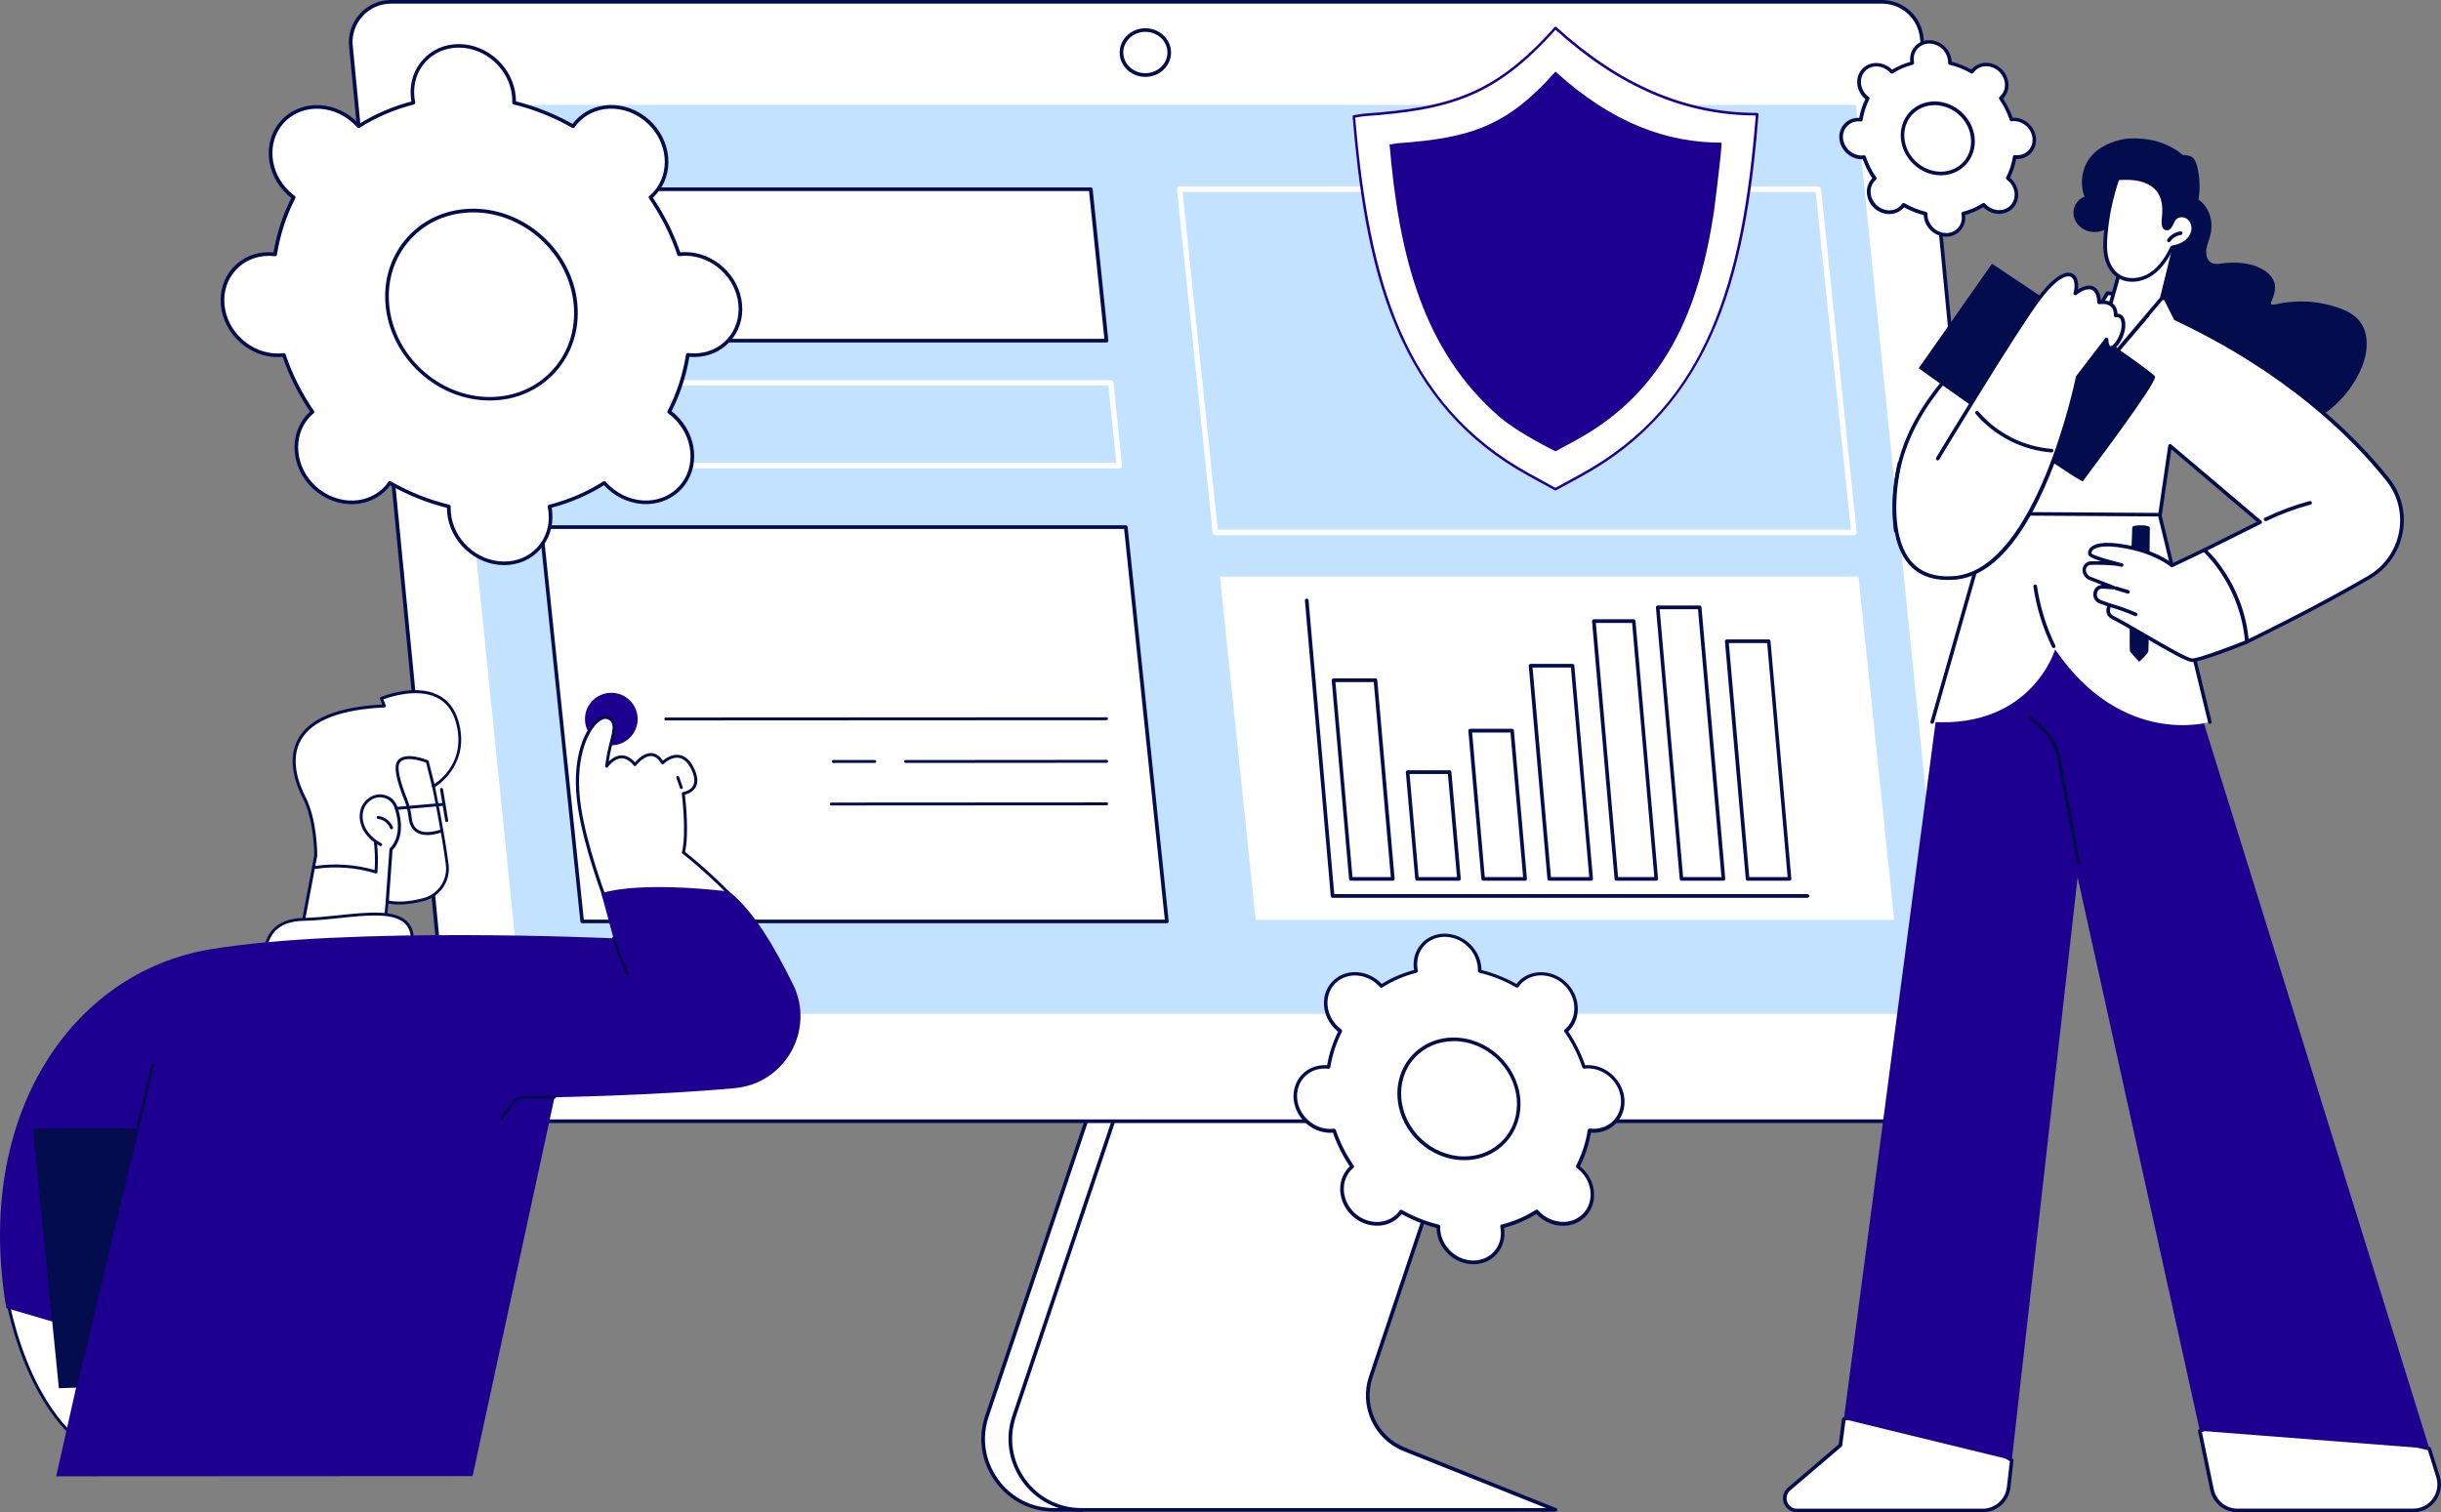
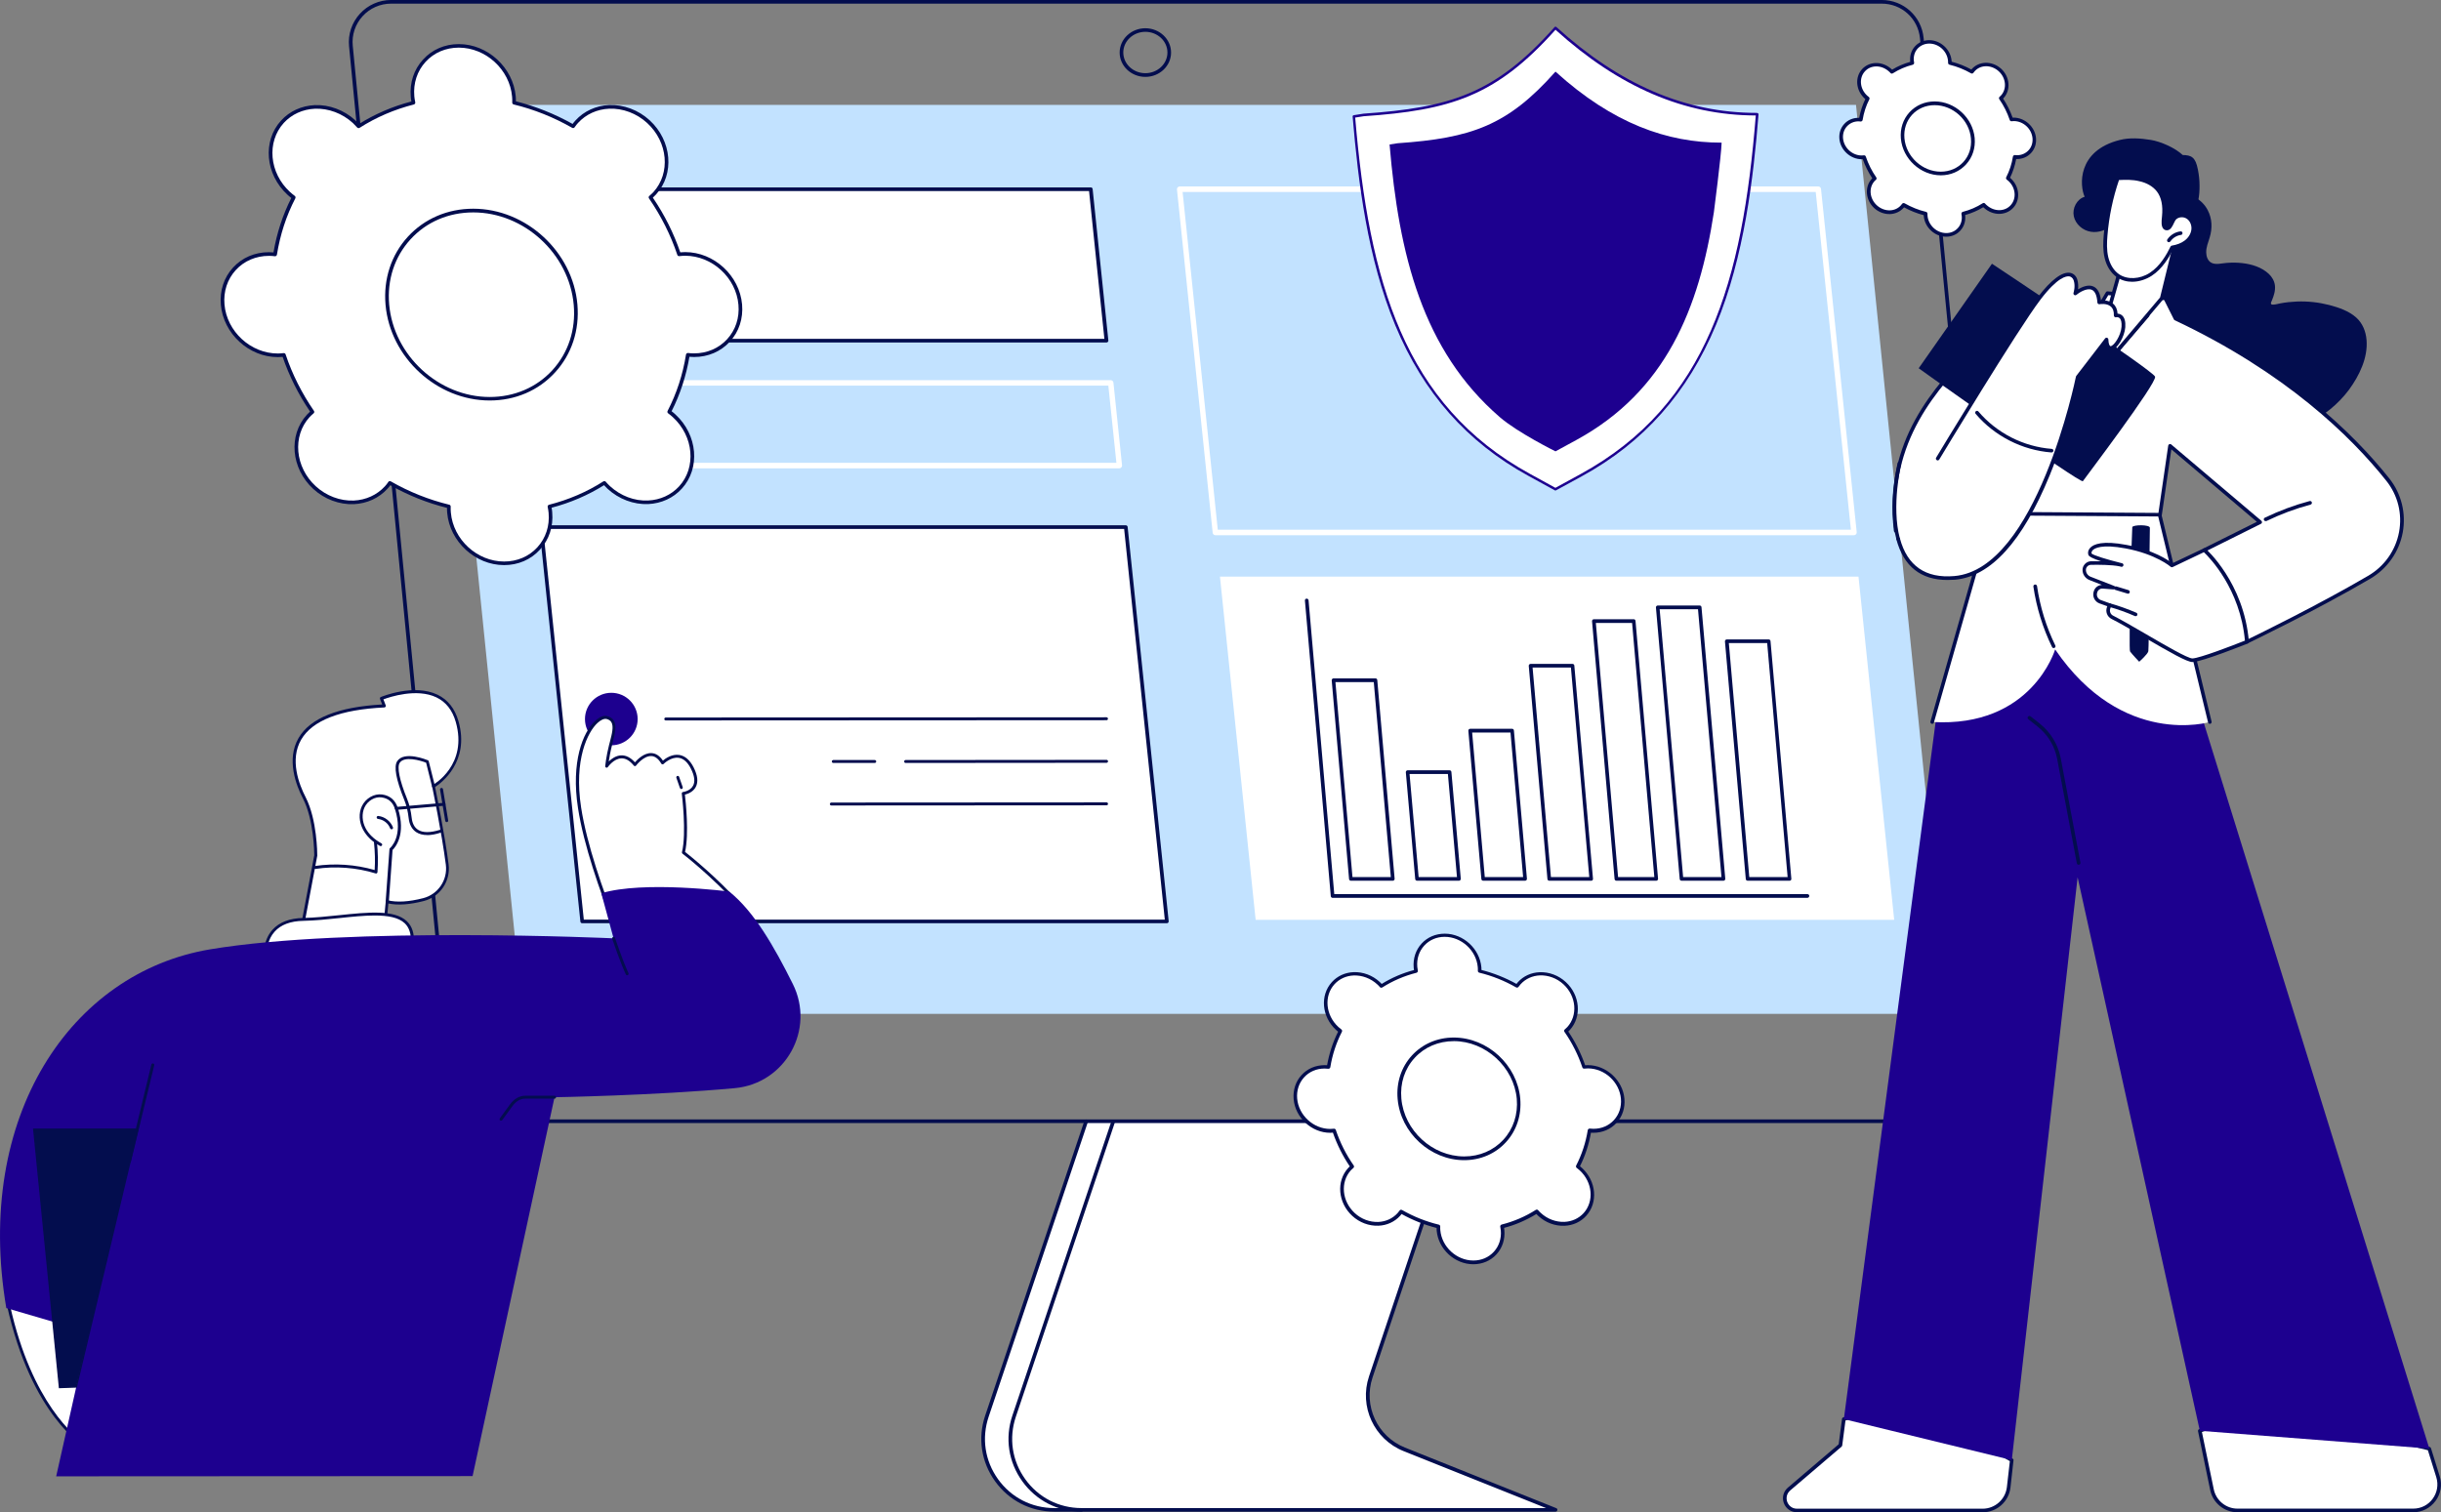
<svg xmlns="http://www.w3.org/2000/svg" id="Layer_2" viewBox="0 0 1200 743.65">
  <rect x="0" y="0" width="1200" height="743.65" fill="#808080" stroke="none" />
  <defs>
    <style>.cls-1{fill:#030d4e;}.cls-2{fill:#fff;}.cls-3{fill:#c2e2ff;}.cls-4{fill:#1d008f;}</style>
  </defs>
  <g id="Illustration">
    <g>
      <g>
        <g>
          <path class="cls-2" d="M716.02,551.51l-42.11,125.58c-4.8,14.36,2.4,29.97,16.45,35.56l74.37,29.78h-246.4c-23.91,0-40.78-23.46-33.17-46.07l48.78-144.96,182.09,.11h0Z" />
          <path class="cls-1" d="M764.72,743.35h-246.4c-11.69,0-22.31-5.45-29.13-14.93-6.82-9.48-8.61-21.25-4.87-32.33l48.78-144.96c.15-.46,.65-.72,1.14-.57,.46,.15,.72,.69,.57,1.14l-48.78,144.96c-3.54,10.51-1.87,21.7,4.61,30.73s16.56,14.2,27.68,14.2h241.72l-70.06-28.02c-14.47-5.79-21.93-21.93-16.98-36.71l42.11-125.58c.15-.46,.69-.72,1.14-.57s.72,.65,.57,1.14l-42.08,125.54c-4.65,13.9,2.36,29.01,15.95,34.46l74.37,29.78c.38,.15,.65,.57,.53,.99-.08,.42-.46,.72-.88,.72h0Z" />
        </g>
        <path class="cls-1" d="M531.69,743.35c-11.69,0-22.31-5.45-29.13-14.93-6.82-9.48-8.61-21.25-4.87-32.33l48.74-144.92c.15-.46,.65-.72,1.14-.57,.46,.15,.72,.69,.57,1.14l-48.74,144.92c-3.54,10.51-1.87,21.7,4.61,30.73s16.56,14.2,27.68,14.2c.5,0,.88,.42,.88,.88s-.38,.84-.88,.88h0Z" />
      </g>
      <g>
-         <path class="cls-2" d="M974.56,551.36H241.73c-10.2,0-18.73-7.73-19.72-17.9L172.5,22.58c-1.14-11.61,8.03-21.7,19.72-21.7H925.06c10.2,0,18.73,7.73,19.72,17.9l49.46,510.88c1.14,11.65-8,21.7-19.69,21.7h0Z" />
        <path class="cls-1" d="M974.56,552.27H241.73c-10.7,0-19.57-8.03-20.6-18.7L171.59,22.69c-.57-5.79,1.37-11.58,5.29-15.88,3.92-4.34,9.52-6.82,15.35-6.82H925.06c10.7,0,19.57,8.03,20.6,18.7l49.54,510.88c.57,5.79-1.37,11.58-5.29,15.88-3.92,4.34-9.52,6.82-15.35,6.82h0ZM192.23,1.79c-5.33,0-10.43,2.25-14.01,6.21-3.58,3.92-5.33,9.21-4.8,14.51l49.54,510.88c.95,9.75,9.02,17.06,18.81,17.06H974.6c5.33,0,10.43-2.25,14.01-6.21,3.58-3.92,5.33-9.21,4.8-14.51L943.87,18.85c-.95-9.75-9.02-17.06-18.81-17.06-.04,0-732.84,0-732.84,0Z" />
      </g>
      <polygon class="cls-3" points="957.77 498.55 256.96 498.55 211.57 51.59 912.42 51.59 957.77 498.55" />
      <path class="cls-1" d="M563.06,37.81c-6.97,0-12.64-5.37-12.64-11.96s5.67-11.96,12.64-11.96,12.64,5.37,12.64,11.96-5.67,11.96-12.64,11.96Zm0-22.16c-5.98,0-10.85,4.57-10.85,10.17s4.87,10.17,10.85,10.17,10.85-4.57,10.85-10.17-4.87-10.17-10.85-10.17Z" />
      <g>
        <g>
          <polygon class="cls-2" points="543.91 167.54 256.46 167.54 248.73 93.06 536.18 93.06 543.91 167.54" />
          <path class="cls-1" d="M543.91,168.42H256.5c-.46,0-.84-.34-.88-.8l-7.73-74.48c-.04-.27,.04-.5,.23-.69s.42-.3,.69-.3h287.45c.46,0,.84,.34,.88,.8l7.73,74.48c.04,.27-.04,.5-.23,.69-.23,.19-.46,.3-.72,.3h0Zm-286.61-1.79h285.62l-7.54-72.69H249.72l7.58,72.69Z" />
        </g>
        <g>
          <polygon class="cls-3" points="911.39 261.86 597.48 261.86 579.89 93.06 893.84 93.06 911.39 261.86" />
          <path class="cls-2" d="M911.39,263.19h-313.91c-.69,0-1.26-.53-1.33-1.22l-17.55-168.8c-.04-.38,.08-.76,.34-1.03s.61-.46,.99-.46h313.95c.69,0,1.26,.53,1.33,1.22l17.55,168.8c.04,.38-.08,.76-.34,1.03-.27,.3-.65,.46-1.03,.46h0Zm-312.73-2.7h311.24l-17.29-166.09h-311.24l17.29,166.09Z" />
        </g>
        <polygon class="cls-2" points="931.19 452.32 617.28 452.32 599.73 283.56 913.64 283.56 931.19 452.32" />
        <g>
          <polygon class="cls-3" points="550.31 228.96 262.86 228.96 258.63 188.29 546.08 188.29 550.31 228.96" />
          <path class="cls-2" d="M550.31,230.29H262.86c-.69,0-1.26-.53-1.33-1.22l-4.23-40.63c-.04-.38,.08-.76,.34-1.03s.61-.46,.99-.46h287.41c.69,0,1.26,.53,1.33,1.22l4.23,40.63c.04,.38-.08,.76-.34,1.03-.23,.3-.57,.46-.95,.46Zm-286.23-2.7h284.74l-3.96-37.96H260.12l3.96,37.96h0Z" />
        </g>
        <g>
          <polygon class="cls-2" points="573.61 453.08 286.2 453.08 266.02 259.19 553.43 259.19 573.61 453.08" />
          <path class="cls-1" d="M573.61,454H286.2c-.46,0-.84-.34-.88-.8l-20.18-193.89c-.04-.27,.08-.5,.23-.69,.19-.19,.42-.3,.69-.3h287.41c.46,0,.84,.34,.88,.8l20.18,193.89c.04,.27-.08,.5-.23,.69-.19,.19-.42,.3-.69,.3h0Zm-286.61-1.79h285.62l-19.99-192.1H267.01l19.99,192.1Z" />
        </g>
        <g>
          <path class="cls-1" d="M888.55,441.51h-233.45c-.46,0-.84-.34-.88-.84l-12.72-145.34c-.04-.5,.3-.91,.8-.95,.5-.04,.91,.3,.99,.8l12.64,144.5h232.61c.5,0,.91,.42,.91,.88s-.42,.95-.91,.95h0Z" />
          <path class="cls-1" d="M684.72,433.09h-20.64c-.46,0-.84-.34-.88-.84l-8.53-97.67c-.04-.27,.08-.5,.23-.69s.42-.3,.65-.3h20.64c.46,0,.84,.34,.88,.84l8.53,97.67c.04,.27-.08,.5-.23,.69-.15,.23-.38,.3-.65,.3h0Zm-19.84-1.79h18.85l-8.38-95.88h-18.85l8.38,95.88Z" />
          <path class="cls-1" d="M717.24,433.09h-20.64c-.46,0-.84-.34-.88-.84l-4.61-52.47c-.04-.27,.08-.5,.23-.69s.42-.3,.65-.3h20.64c.46,0,.84,.34,.88,.84l4.61,52.47c.04,.27-.08,.5-.23,.69-.15,.23-.42,.3-.65,.3h0Zm-19.84-1.79h18.85l-4.46-50.68h-18.85l4.46,50.68Z" />
          <path class="cls-1" d="M749.76,433.09h-20.64c-.46,0-.84-.34-.88-.84l-6.4-72.88c-.04-.27,.08-.5,.23-.69s.42-.3,.65-.3h20.64c.46,0,.84,.34,.88,.84l6.4,72.88c.04,.27-.08,.5-.23,.69-.19,.23-.42,.3-.65,.3h0Zm-19.84-1.79h18.85l-6.21-71.09h-18.85l6.21,71.09Z" />
          <path class="cls-1" d="M782.24,433.09h-20.64c-.46,0-.84-.34-.88-.84l-9.18-104.79c-.04-.27,.08-.5,.23-.69s.42-.3,.65-.3h20.64c.46,0,.84,.34,.88,.84l9.18,104.83c.04,.27-.08,.5-.23,.69-.15,.19-.38,.27-.65,.27Zm-19.8-1.79h18.85l-9.02-103.04h-18.85l9.02,103.04h0Z" />
          <path class="cls-1" d="M814.22,433.09h-19.61c-.46,0-.84-.34-.88-.84l-11.08-126.76c-.04-.27,.08-.5,.23-.69,.15-.19,.42-.3,.65-.3h19.61c.46,0,.84,.34,.88,.84l11.08,126.76c.04,.27-.08,.5-.23,.69-.15,.23-.38,.3-.65,.3h0Zm-18.77-1.79h17.82l-10.93-124.97h-17.82l10.93,124.97Z" />
          <path class="cls-1" d="M847.27,433.09h-20.64c-.46,0-.84-.34-.88-.84l-11.69-133.5c-.04-.27,.08-.5,.23-.69,.15-.19,.42-.3,.65-.3h20.64c.46,0,.84,.34,.88,.84l11.69,133.5c.04,.27-.08,.5-.23,.69-.15,.23-.42,.3-.65,.3Zm-19.84-1.79h18.85l-11.54-131.71h-18.85l11.54,131.71Z" />
          <path class="cls-1" d="M879.75,433.09h-20.64c-.46,0-.84-.34-.88-.84l-10.24-116.82c-.04-.27,.08-.5,.23-.69,.15-.19,.42-.3,.65-.3h20.64c.46,0,.84,.34,.88,.84l10.24,116.86c.04,.27-.08,.5-.23,.69-.15,.19-.38,.27-.65,.27h0Zm-19.8-1.79h18.85l-10.05-115.07h-18.85l10.05,115.07Z" />
        </g>
      </g>
    </g>
    <g>
      <path class="cls-1" d="M1163.39,167.12c-.34-4.15-1.94-8.19-5.1-11-3.62-3.24-8.61-4.91-13.21-6.13-5.22-1.33-10.62-1.94-16.03-1.71-2.67,.11-5.33,.38-7.96,.88-1.07,.19-2.13,.53-3.2,.61-.34,.04-.99,.08-1.29-.15-.53-.42,.04-1.37,.27-1.87,.95-2.32,1.79-4.84,1.48-7.43-.27-2.17-1.41-4.11-2.97-5.6-3.47-3.31-8.42-4.8-13.02-5.33-2.55-.3-5.14-.3-7.69-.11-2.32,.15-5.33,1.07-7.5-.04-1.83-.91-2.55-3.12-2.59-5.03-.08-2.59,.99-5.03,1.71-7.46,1.37-4.53,1.22-9.29-1.03-13.52-1.33-2.51-3.35-4.57-5.79-5.98,.5-.34,.57-1.37-.23-1.68-7.39-2.74-15.76-.88-22.39,2.97-6.17,3.54-11.31,9.37-11.8,16.75-.23,3.39,.53,6.93,2.55,9.71,1.9,2.63,5.86,4.72,5.67,8.38-.11,2.17-.8,4.34-.99,6.51-.19,2.06-.27,4.11-.15,6.17,.23,4.11,1.1,8.22,2.7,12.03,3.01,7.12,8.68,13.06,15.88,15.95,.8,9.06,1.98,18.73,7.96,26.01,6.21,7.5,16.68,11.23,26.04,12.53,9.94,1.37,20.22-.04,29.36-4.19,8.19-3.73,15.35-9.6,20.71-16.75,5.06-6.93,9.37-15.73,8.61-24.52h0Z" />
      <g>
        <g>
          <path class="cls-2" d="M879.52,732.19l25.25-21.55,1.68-12.83,31.11-9.79,51.44,29.97-1.48,13.25c-.72,6.55-6.28,11.46-12.83,11.46h-91.27c-5.56,.04-8.11-6.89-3.88-10.51h0Z" />
          <path class="cls-1" d="M974.64,743.65h-91.23c-2.93,0-5.45-1.75-6.47-4.49s-.23-5.71,1.98-7.62l24.98-21.32,1.64-12.49c.04-.34,.3-.65,.61-.72l31.11-9.79c.23-.08,.5-.04,.72,.08l51.44,29.97c.3,.19,.5,.53,.42,.88l-1.48,13.25c-.76,6.97-6.66,12.26-13.71,12.26h0Zm-67.4-45.12l-1.6,12.26c-.04,.23-.15,.42-.3,.57l-25.25,21.55h0c-1.98,1.71-2.06,4.04-1.48,5.64,.61,1.6,2.17,3.35,4.8,3.35h91.23c6.13,0,11.27-4.61,11.96-10.7l1.45-12.68-50.6-29.47-30.2,9.48h0Z" />
        </g>
        <g>
          <path class="cls-2" d="M1198.54,726.17c2.55,8.22-3.58,16.56-12.18,16.56h-86.44c-6.05,0-11.27-4.26-12.49-10.2l-5.98-28.94,31.79-11.19,80.99,19.95,4.3,13.82h0Z" />
          <path class="cls-1" d="M1186.35,743.65h-86.44c-6.44,0-12.07-4.57-13.37-10.89l-5.98-28.94c-.08-.46,.15-.88,.57-1.03l31.79-11.19c.15-.08,.34-.08,.5-.04l80.99,19.95c.3,.08,.53,.3,.65,.61l4.3,13.82c1.29,4.19,.57,8.61-2.06,12.15s-6.59,5.56-10.97,5.56h0Zm-103.88-39.45l5.83,28.18c1.14,5.48,6.02,9.48,11.61,9.48h86.44c3.81,0,7.31-1.75,9.56-4.84,2.25-3.08,2.89-6.93,1.79-10.55l-4.15-13.33-80.27-19.76-30.8,10.81h0Z" />
        </g>
        <polygon class="cls-4" points="952.56 347.38 997.68 279.41 1057.92 298.53 1077.18 335.5 1194.27 712.35 1081.45 703.59 1021.36 431.42 989 717.99 906.44 697.84 952.56 347.38" />
        <path class="cls-1" d="M1021.86,425.25c-.42,0-.8-.3-.88-.72l-9.67-51.29c-1.18-6.32-4.61-11.99-9.67-15.99l-4.53-3.58c-.38-.3-.46-.88-.15-1.26s.88-.46,1.26-.15l4.53,3.58c5.37,4.26,9.02,10.32,10.32,17.06l9.67,51.29c.08,.5-.23,.95-.72,1.03-.04,.04-.11,.04-.15,.04h0Z" />
      </g>
      <g>
        <g>
          <g>
            <path class="cls-2" d="M1061.3,251.54l25.05,103.49s-42.88,12.95-76.04-35.68c0,0-11.39,38.61-60.47,35.68l31.3-109.66,80.15,6.17h0Z" />
            <path class="cls-1" d="M949.85,355.95c-.08,0-.15,0-.23-.04-.46-.15-.76-.65-.61-1.1l31.3-109.66c.11-.42,.5-.69,.91-.65l80.15,6.17c.38,.04,.72,.3,.8,.69l25.05,103.49c.11,.5-.19,.95-.65,1.07-.5,.11-.95-.19-1.07-.65l-24.9-102.89-78.78-6.05-31.11,108.98c-.11,.38-.5,.65-.88,.65h0Z" />
            <path class="cls-1" d="M1009.6,318.71c-.34,0-.65-.19-.8-.5-4.57-9.41-7.65-19.42-9.18-29.74-.08-.5,.27-.95,.76-1.03s.95,.27,1.03,.76c1.48,10.17,4.49,19.99,8.99,29.21,.23,.46,.04,.99-.42,1.18-.11,.08-.23,.11-.38,.11h0Z" />
          </g>
          <g>
            <g>
              <path class="cls-2" d="M1064.5,146.75l-28.56-2.51-7.77,13.14-29.78-.38c-9.18-.11-17.97,3.62-24.29,10.32-18.16,19.23-47.75,46.57-42.23,93.71l56.39-8.42,73.57,.46,4.91-33.85,44.32,37.54-27.45,13.71,20.98,45.12s33.24-15.95,60.2-31.76c16.94-9.94,21.25-32.59,9.02-47.98-17.78-22.35-50.03-53.57-104.29-79.2l-5.03-9.9h0Z" />
              <path class="cls-1" d="M1104.6,316.5c-.11,0-.19,0-.3-.04-.23-.08-.42-.27-.5-.46l-20.98-45.12c-.19-.46-.04-.95,.42-1.18l26.24-13.1-42.04-35.64-4.68,32.25c-.08,.46-.46,.76-.88,.76h0l-73.49-.46-56.32,8.38c-.23,.04-.5-.04-.69-.19s-.3-.38-.34-.61c-5.22-44.55,20.26-71.17,38.84-90.62,1.26-1.33,2.48-2.59,3.66-3.85,6.47-6.85,15.57-10.7,24.94-10.59l29.28,.34,7.5-12.68c.19-.3,.5-.46,.84-.42l28.56,2.51c.3,.04,.57,.23,.72,.5l4.84,9.63c54.6,25.85,86.89,57.38,104.33,79.32,5.98,7.5,8.38,17.21,6.63,26.65-1.75,9.48-7.58,17.74-15.88,22.66-26.65,15.65-59.93,31.64-60.24,31.79-.19,.11-.34,.15-.46,.15h0Zm-19.8-45.58l20.22,43.48c5.29-2.55,35.03-17.1,59.32-31.34,7.88-4.65,13.37-12.45,15.04-21.44,1.68-8.95-.61-18.12-6.28-25.21-17.36-21.82-49.5-53.23-103.99-78.93-.19-.08-.34-.23-.42-.42l-4.76-9.48-27.49-2.44-7.46,12.64c-.15,.27-.5,.42-.8,.46l-29.78-.38h-.38c-8.76,0-17.21,3.66-23.23,10.05-1.18,1.26-2.4,2.51-3.66,3.85-18.2,19.04-43.1,45.08-38.46,88.26l55.48-8.26h.15l72.8,.46,4.8-33.09c.04-.3,.27-.61,.57-.72s.65-.08,.91,.15l44.32,37.54c.23,.19,.34,.5,.3,.8-.04,.3-.23,.57-.5,.69l-26.73,13.33h0Z" />
            </g>
            <path class="cls-1" d="M1113.78,256.26c-.34,0-.65-.19-.8-.5-.23-.46-.04-.99,.42-1.18,7.04-3.39,14.43-6.17,22.01-8.19,.5-.11,.95,.15,1.1,.65,.11,.46-.15,.95-.65,1.1-7.46,1.98-14.74,4.72-21.67,8.07-.15,0-.27,.04-.42,.04h0Z" />
          </g>
          <path class="cls-1" d="M1032.06,183.65c-.19,0-.42-.08-.57-.23-.38-.3-.42-.88-.08-1.26l23.68-27.64c.3-.38,.88-.42,1.26-.08,.38,.3,.42,.88,.08,1.26l-23.68,27.64c-.19,.23-.46,.3-.69,.3Z" />
        </g>
        <path class="cls-1" d="M1048.24,259.23c-.23,1.22-1.87,60.01-1.1,61.11,.76,1.14,4.49,5.06,4.49,5.06,0,0,4.15-3.62,4.49-5.14s.61-59.02,.76-60.7c.11-1.68-8.42-1.56-8.64-.34h0Z" />
        <g>
          <g>
            <path class="cls-2" d="M1083.62,270.5s18.54,16.07,20.98,45.12c0,0-22.2,8.87-26.69,9.06-4.04,.15-28.79-15.8-39.45-21.13-1.71-.84-2.51-2.86-1.83-4.65l.5-1.33-4.65-1.68c-1.83-.65-2.86-2.55-2.4-4.42l.08-.27c.38-1.68,1.94-2.78,3.66-2.67l5.37,.42-11.61-4.53c-1.71-.69-2.86-2.32-2.86-4.19s1.48-3.35,3.31-3.39c4.3-.08,11.61-.04,15.15,.95,0,0-15.15-3.62-15.65-5.33-.72-2.48,2.36-6.59,17.71-3.73,15.35,2.86,22.58,9.25,22.58,9.25l15.8-7.5h0Z" />
            <path class="cls-1" d="M1077.83,325.56c-2.67,0-10.81-4.61-23.76-12.18-6.21-3.62-12.03-7.04-16.03-9.02-2.13-1.07-3.08-3.54-2.28-5.75l.19-.5-3.81-1.37c-2.25-.8-3.5-3.16-2.97-5.48l.08-.27c.46-1.94,2.09-3.27,4.04-3.35l-6.09-2.4c-2.06-.8-3.43-2.78-3.43-4.99s1.87-4.23,4.19-4.26c1.52-.04,3.2-.04,4.87,0-3.88-1.26-5.98-2.32-6.21-3.2-.34-1.14-.04-2.36,.88-3.35,1.71-1.9,6.21-3.69,17.86-1.49,13.44,2.51,20.71,7.62,22.54,9.06l15.38-7.31c.3-.15,.72-.11,.99,.11,.19,.15,18.85,16.64,21.29,45.73,.04,.38-.19,.76-.57,.91-.91,.38-22.39,8.95-27,9.1h-.15Zm-44.36-36.14c-1.18,0-2.21,.8-2.48,1.98l-.08,.27c-.34,1.45,.46,2.89,1.83,3.39l4.65,1.68c.23,.08,.42,.27,.5,.46,.11,.23,.11,.46,.04,.69l-.5,1.33c-.5,1.37,.08,2.89,1.41,3.54,4,2.02,9.9,5.45,16.11,9.06,9.14,5.33,20.49,11.96,22.85,11.96h.04c3.47-.11,19.23-6.13,25.78-8.76-2.36-25.51-17.44-40.86-20.18-43.48l-15.35,7.31c-.3,.15-.72,.11-.99-.15-.08-.08-7.27-6.24-22.16-9.02-11.84-2.21-15.27-.08-16.22,.95-.42,.5-.61,1.03-.5,1.56,.91,.91,7.84,3.01,14.13,4.57,.34,.08,.65,.15,.91,.23,.46,.11,.76,.61,.61,1.07-.11,.46-.61,.76-1.07,.65l-.91-.23c-3.69-.76-10.24-.8-14.01-.72-1.33,.04-2.44,1.14-2.44,2.48,0,1.49,.91,2.78,2.28,3.35l11.61,4.53c.42,.15,.65,.61,.53,1.03-.11,.42-.5,.72-.95,.69l-5.37-.42c.08,.04,0,.04-.08,.04h0Z" />
          </g>
          <path class="cls-1" d="M1046.15,291.94c-.08,0-.15,0-.27-.04l-6.02-1.83c-.46-.15-.72-.65-.61-1.1,.15-.46,.65-.72,1.1-.61l6.02,1.83c.46,.15,.72,.65,.61,1.1-.11,.42-.46,.65-.84,.65Z" />
          <path class="cls-1" d="M1049.84,303.02c-.11,0-.23-.04-.34-.08-4.15-1.83-8.42-3.35-12.79-4.57-.46-.11-.76-.65-.61-1.1s.61-.76,1.1-.61c4.42,1.26,8.8,2.82,13.02,4.65,.46,.19,.65,.72,.46,1.18-.15,.34-.49,.53-.84,.53h0Z" />
        </g>
      </g>
      <g>
        <g>
          <path class="cls-2" d="M1070.1,116.36l-7.39,30.35-22.5,26.58-4.95-15.88s4.23-14.28,8.57-30.5c4.38-16.26,26.27-10.55,26.27-10.55h0Z" />
          <path class="cls-1" d="M1040.21,174.17h-.19c-.3-.08-.57-.3-.69-.61l-4.95-15.88c-.04-.15-.04-.34,0-.53,.04-.15,4.26-14.47,8.57-30.5,4.53-16.91,27.11-11.19,27.34-11.16,.46,.11,.76,.61,.65,1.07l-7.39,30.35c-.04,.15-.08,.27-.19,.38l-22.5,26.58c-.15,.19-.38,.3-.65,.3h0Zm-4-16.79l4.38,14.05,21.32-25.17,7.16-29.24c-4.04-.88-20.68-3.5-24.33,10.09-4.04,14.85-7.96,28.25-8.53,30.27h0Z" />
        </g>
        <path class="cls-1" d="M1080.46,83.24c-1.18-6.02-3.2-6.93-7.43-7.01-3.73-3.5-10.7-6.63-15.73-7.43s-10.32-1.22-15.23,.04c-21.13,5.33-19.69,22.62-17.25,27.91-3.85,1.18-6.17,5.67-5.33,9.6s4.42,7.01,8.38,7.62c3.96,.65,8.11-.99,10.97-3.81,3.05-3.05,5.06-7.54,9.18-8.8,2.21,2.36,3.96,5.1,5.94,7.65,1.98,2.55,4.23,4.99,7.08,6.47s6.44,1.9,9.29,.46c2.06-1.03,3.92-3.08,4.99-5.06,1.03-1.87,2.25-3.69,3.16-5.64,2.09-4.3,2.89-9.18,2.82-13.94,0-2.7-.3-5.41-.84-8.07h0Z" />
        <g>
          <path class="cls-2" d="M1068.92,107.42c1.6-1.79,4.57-1.98,6.55-.61,1.98,1.33,2.97,3.92,2.63,6.28s-1.79,4.49-3.73,5.94c-1.94,1.45-4.26,2.21-6.63,2.59-2.51,5.1-5.71,10.13-10.47,13.25-4.76,3.12-11.39,3.92-16.11,.72-3.01-2.06-4.87-5.48-5.67-9.02-.84-3.54-.69-7.23-.42-10.85,.8-9.56,2.78-19,5.94-28.06,3.62-.19,7.27-.3,10.81,.5s7.01,2.51,9.18,5.41c2.7,3.58,3.16,8.42,2.7,12.87-.15,1.41-.95,6.05,1.64,5.9,1.79-.15,2.59-3.77,3.58-4.91h0Z" />
          <path class="cls-1" d="M1048.17,138.56c-2.59,0-5.18-.65-7.5-2.25-2.93-2.02-5.1-5.41-6.05-9.56-.88-3.73-.72-7.58-.42-11.12,.8-9.63,2.82-19.15,5.98-28.29,.11-.34,.42-.57,.8-.61,3.58-.19,7.39-.3,11.08,.5,4.15,.91,7.58,2.93,9.71,5.71,2.48,3.27,3.47,7.81,2.89,13.48l-.04,.46c-.11,.99-.42,3.58,.27,4.34,.08,.08,.19,.15,.46,.15,.61-.04,1.29-1.52,1.75-2.51,.38-.8,.72-1.56,1.18-2.06,1.87-2.06,5.33-2.4,7.73-.76,2.17,1.49,3.39,4.34,3.01,7.16-.34,2.48-1.83,4.87-4.07,6.55-1.75,1.29-3.96,2.21-6.55,2.67-2.06,4.11-5.33,9.75-10.59,13.17-2.67,1.75-6.13,2.97-9.63,2.97h0Zm-6.47-50.03c-3.01,8.83-4.91,17.97-5.67,27.26-.3,3.43-.42,7.08,.38,10.59,.88,3.69,2.74,6.7,5.33,8.49,4.04,2.74,10.24,2.48,15.12-.72,5.1-3.31,8.22-8.95,10.17-12.87,.11-.27,.38-.46,.65-.5,2.51-.42,4.61-1.22,6.24-2.44,1.87-1.37,3.08-3.35,3.35-5.33,.3-2.17-.61-4.34-2.25-5.45-1.68-1.14-4.15-.91-5.41,.5h0c-.27,.3-.57,.99-.91,1.64-.76,1.6-1.6,3.43-3.27,3.54-.76,.04-1.41-.19-1.87-.69-1.18-1.22-.99-3.62-.76-5.75l.04-.42c.53-5.22-.3-9.33-2.51-12.22-1.87-2.44-4.95-4.26-8.68-5.06-3.2-.8-6.66-.72-9.94-.57h0Z" />
        </g>
        <path class="cls-1" d="M1066.22,119.11c-.19,0-.34-.04-.5-.15-.42-.27-.53-.84-.23-1.26,1.45-2.13,3.85-3.62,6.44-3.92,.5-.08,.95,.3,.99,.76,.08,.5-.3,.95-.76,.99-2.06,.27-4,1.45-5.18,3.16-.19,.27-.49,.42-.76,.42h0Z" />
      </g>
      <g>
        <path class="cls-1" d="M979.25,129.69s79.16,52.43,80.19,55.52c1.03,3.08-34.46,49.88-35.49,51.4s-80.72-55.52-80.72-55.52l36.02-51.4h0Z" />
        <path class="cls-2" d="M941.89,226.83l10.7-1.33s38.34-63.7,49.88-78.82,16.45-12.38,17.9-8.99c1.18,2.78-.11,6.55-.11,6.55,0,0,10.89-8.95,11.8,4.42,0,0,8.34-1.56,8.07,6.47,0,0,4.26-1.1,3.77,5.64-.5,6.74-7.96,15.76-8.3,6.21l-14.2,18.47s-19,95.19-60.54,98.73c-30.27,2.59-30.8-28.48-28.86-45.54,2.82-4.34,6.05-8.42,9.9-11.8h0Z" />
        <path class="cls-1" d="M957.35,285.2c-13.1,0-21.51-6.7-25.09-19.95-.11-.46,.15-.95,.65-1.1s.95,.15,1.1,.65c3.62,13.48,12.6,19.69,26.77,18.47,40.4-3.43,59.55-97.06,59.74-98.01,.04-.15,.08-.27,.15-.38l14.2-18.47c.23-.3,.61-.42,.99-.3,.34,.11,.61,.46,.61,.8,.08,2.28,.61,3.27,1.07,3.31h0c1.6,0,5.1-5.1,5.41-9.52,.15-2.13-.19-3.62-.99-4.3-.72-.61-1.64-.42-1.68-.38-.27,.08-.57,0-.76-.19-.23-.19-.34-.46-.34-.72,.08-2.02-.46-3.5-1.56-4.42-2.06-1.75-5.45-1.1-5.48-1.1-.27,.04-.5,0-.72-.19-.19-.15-.34-.38-.34-.65-.23-3.47-1.18-5.56-2.74-6.24-2.48-1.07-6.32,1.41-7.58,2.48-.3,.27-.76,.27-1.07,.04-.34-.23-.46-.65-.34-1.03,0-.04,1.03-3.12,.11-6.02-.23-.65-.76-1.79-2.13-2.06-1.48-.27-5.79,.34-14.16,11.31-11.39,14.93-49.46,78.1-49.84,78.74-.27,.42-.8,.57-1.22,.3-.42-.27-.57-.8-.3-1.22,.38-.65,38.5-63.89,49.96-78.9,6.51-8.53,11.99-12.64,15.88-11.99,1.68,.3,2.97,1.49,3.54,3.27,.53,1.71,.53,3.5,.38,4.84,1.94-1.14,4.99-2.51,7.5-1.41,2.09,.91,3.35,3.2,3.77,6.85,1.41-.11,4.07,0,5.98,1.64,1.33,1.14,2.06,2.78,2.17,4.87,.61,.04,1.45,.23,2.17,.84,1.29,1.07,1.83,3.05,1.64,5.83-.34,4.72-4.04,11.19-7.2,11.19h-.04c-.95,0-2.06-.57-2.55-2.78l-12.72,16.56c-.5,2.4-5.33,25.13-14.7,47.98-13.33,32.52-29.01,49.73-46.61,51.25-1.26,.08-2.44,.11-3.62,.11h0Z" />
        <path class="cls-1" d="M933.17,265.89c-.38,0-.76-.27-.88-.65-4.42-16.37,.42-36.74,.61-37.62,.11-.5,.61-.76,1.07-.65,.5,.11,.76,.61,.65,1.07-.04,.19-4.91,20.79-.65,36.74,.11,.46-.15,.95-.65,1.1,0,0-.08,.04-.15,0h0Z" />
        <path class="cls-1" d="M1008.57,222.49h-.08c-14.36-1.1-27.95-8.03-37.28-19-.3-.38-.27-.95,.11-1.26s.95-.27,1.26,.11c9.02,10.62,22.16,17.33,36.06,18.39,.5,.04,.88,.46,.84,.95-.08,.42-.46,.8-.91,.8h0Z" />
      </g>
    </g>
    <g>
      <g>
        <g>
          <path class="cls-2" d="M336.77,124.89c-1.03,0-2.02,.08-3.01,.19-3.35-10.01-8.11-19.42-14.05-28.02,.72-.61,1.45-1.26,2.09-1.98,8.87-9.75,7.5-25.51-3.08-35.22-10.59-9.75-26.35-9.75-35.22,0-.65,.72-1.26,1.49-1.79,2.28-9.06-5.18-18.81-9.1-29.01-11.61,.04-.99,.04-1.98-.08-3.01-1.22-13.75-13.33-24.9-27.07-24.9s-23.91,11.16-22.73,24.9c.08,1.03,.27,2.02,.46,3.01-9.79,2.48-18.85,6.44-27,11.61-.69-.8-1.41-1.56-2.21-2.28-10.59-9.75-26.35-9.75-35.22,0-8.87,9.75-7.5,25.51,3.08,35.22,.8,.72,1.6,1.37,2.44,1.98-4.42,8.61-7.54,18.01-9.14,28.02-.99-.11-2.02-.19-3.05-.19-13.75,0-23.95,11.16-22.73,24.9,1.22,13.75,13.33,24.9,27.07,24.9,1.03,0,2.02-.08,3.01-.19,3.35,10.01,8.11,19.42,14.05,28.02-.72,.61-1.45,1.26-2.09,1.98-8.87,9.71-7.5,25.51,3.08,35.22,10.59,9.71,26.35,9.71,35.22,0,.65-.72,1.26-1.49,1.79-2.28,9.06,5.18,18.81,9.14,29.01,11.61-.04,.99-.04,1.98,.08,3.01,1.22,13.75,13.33,24.9,27.07,24.9s23.91-11.16,22.73-24.9c-.08-1.03-.27-2.02-.46-3.01,9.79-2.48,18.85-6.44,27-11.61,.69,.8,1.41,1.56,2.21,2.28,10.59,9.71,26.35,9.71,35.22,0s7.5-25.51-3.08-35.22c-.8-.72-1.6-1.37-2.44-1.98,4.42-8.61,7.54-18.01,9.14-28.02,.99,.11,2.02,.19,3.05,.19,13.75,0,23.91-11.16,22.73-24.9-1.18-13.75-13.29-24.9-27.07-24.9h0Z" />
          <path class="cls-1" d="M247.82,277.89c-14.2,0-26.73-11.54-27.99-25.74-.08-.76-.08-1.52-.08-2.4-9.67-2.4-19.04-6.17-27.87-11.12-.46,.65-.91,1.18-1.41,1.71-4.19,4.61-10.05,7.27-16.49,7.58-7.2,.3-14.47-2.44-19.99-7.5-10.93-10.05-12.34-26.43-3.12-36.48,.46-.5,.99-1.03,1.56-1.56-5.71-8.38-10.24-17.44-13.48-26.88-.84,.08-1.64,.11-2.4,.11-14.2,0-26.73-11.54-27.99-25.74-.61-6.93,1.52-13.44,6.02-18.32,4.46-4.87,10.7-7.54,17.59-7.54,.72,0,1.49,.04,2.28,.11,1.6-9.41,4.53-18.43,8.76-26.77-.72-.53-1.33-1.07-1.9-1.6-10.93-10.05-12.34-26.43-3.12-36.48,4.19-4.61,10.05-7.27,16.53-7.58,7.16-.3,14.47,2.44,19.99,7.5,.57,.53,1.14,1.1,1.75,1.79,7.92-4.95,16.6-8.68,25.78-11.08-.15-.8-.27-1.56-.3-2.28-.61-6.93,1.52-13.44,6.02-18.32,4.46-4.95,10.7-7.62,17.59-7.62,14.2,0,26.73,11.54,27.99,25.74,.08,.76,.08,1.52,.08,2.4,9.67,2.44,19.04,6.17,27.87,11.12,.46-.65,.91-1.18,1.41-1.71,4.19-4.61,10.05-7.27,16.49-7.58,7.2-.3,14.47,2.44,19.99,7.5,10.93,10.05,12.34,26.43,3.12,36.48-.46,.5-.99,1.03-1.56,1.56,5.71,8.38,10.24,17.44,13.48,26.88,.84-.08,1.64-.11,2.4-.11,14.2,0,26.73,11.54,27.99,25.74,.61,6.93-1.52,13.44-6.02,18.32-4.46,4.87-10.7,7.54-17.59,7.54-.72,0-1.49-.04-2.28-.11-1.6,9.41-4.53,18.43-8.76,26.77,.72,.53,1.33,1.07,1.9,1.6,10.93,10.05,12.34,26.43,3.12,36.48-4.19,4.61-10.05,7.27-16.49,7.58-7.2,.3-14.47-2.44-19.99-7.5-.57-.53-1.14-1.1-1.75-1.79-7.92,4.95-16.6,8.68-25.78,11.08,.15,.84,.27,1.56,.3,2.28,.61,6.93-1.52,13.44-6.02,18.32-4.49,4.95-10.74,7.62-17.63,7.62h0Zm-56.2-41.31c.15,0,.3,.04,.46,.11,9.1,5.22,18.77,9.06,28.79,11.5,.42,.11,.69,.46,.69,.91-.04,1.1,0,2.02,.08,2.93,1.14,13.29,12.91,24.1,26.2,24.1,6.4,0,12.18-2.48,16.3-6.97,4.15-4.53,6.13-10.55,5.56-16.94-.08-.88-.23-1.83-.46-2.93-.11-.46,.19-.95,.65-1.07,9.56-2.44,18.58-6.28,26.73-11.5,.38-.23,.88-.15,1.14,.15,.76,.84,1.45,1.6,2.13,2.21,5.18,4.76,11.99,7.35,18.7,7.04,5.98-.27,11.39-2.74,15.27-6.97,8.53-9.33,7.16-24.6-3.05-33.97-.69-.65-1.45-1.26-2.36-1.94-.34-.27-.46-.72-.27-1.14,4.46-8.61,7.5-17.93,9.06-27.76,.08-.46,.53-.8,.99-.76,1.1,.15,2.06,.19,2.93,.19,6.4,0,12.18-2.48,16.3-6.97,4.15-4.53,6.13-10.55,5.56-16.94-1.14-13.29-12.91-24.1-26.2-24.1-.88,0-1.83,.08-2.89,.19-.42,.04-.84-.19-.95-.61-3.27-9.79-8-19.15-13.94-27.8-.27-.38-.19-.91,.15-1.18,.8-.69,1.45-1.29,2.02-1.9,8.53-9.37,7.16-24.6-3.05-33.97-5.18-4.76-11.99-7.31-18.7-7.04-5.98,.27-11.39,2.74-15.27,6.97-.57,.61-1.14,1.33-1.71,2.17-.27,.38-.76,.5-1.18,.27-9.1-5.22-18.77-9.06-28.79-11.5-.42-.11-.69-.46-.69-.91,.04-1.07,0-2.02-.08-2.93-1.14-13.29-12.91-24.1-26.2-24.1-6.4,0-12.18,2.48-16.3,6.97-4.15,4.53-6.13,10.55-5.56,16.98,.08,.88,.23,1.83,.46,2.93,.11,.46-.19,.91-.65,1.07-9.56,2.44-18.58,6.28-26.73,11.5-.38,.23-.88,.15-1.14-.15-.76-.84-1.45-1.56-2.13-2.21-5.18-4.76-11.99-7.31-18.7-7.04-5.98,.27-11.39,2.74-15.27,6.97-8.53,9.37-7.16,24.6,3.05,33.97,.69,.61,1.45,1.26,2.36,1.94,.34,.27,.46,.72,.27,1.14-4.46,8.61-7.5,17.97-9.06,27.76-.08,.46-.53,.8-.99,.76-1.1-.15-2.06-.19-2.93-.19-6.4,0-12.18,2.48-16.3,6.97-4.15,4.53-6.13,10.55-5.56,16.94,1.14,13.29,12.91,24.1,26.2,24.1,.88,0,1.83-.08,2.89-.19,.42-.04,.84,.19,.95,.61,3.27,9.82,8,19.15,13.94,27.8,.27,.38,.19,.88-.15,1.18-.8,.69-1.45,1.29-2.02,1.9-8.53,9.33-7.16,24.6,3.05,33.97,5.18,4.76,11.99,7.31,18.7,7.04,5.98-.27,11.39-2.74,15.27-6.97,.57-.61,1.14-1.33,1.71-2.17,.15-.3,.46-.42,.72-.42h0Z" />
        </g>
        <g>
          <path class="cls-2" d="M240.74,196.06c-25.55,0-48.05-20.71-50.3-46.26-2.25-25.55,16.68-46.26,42.23-46.26s48.05,20.71,50.26,46.26c2.25,25.55-16.68,46.26-42.19,46.26Z" />
          <path class="cls-1" d="M240.74,196.94c-25.97,0-48.93-21.13-51.21-47.06-1.1-12.64,2.78-24.52,10.97-33.47,8.15-8.87,19.53-13.78,32.14-13.78,25.97,0,48.93,21.13,51.21,47.06,1.1,12.64-2.78,24.52-11,33.47-8.15,8.91-19.53,13.78-32.1,13.78h0Zm-8.11-92.49c-12.07,0-23,4.68-30.8,13.21-7.84,8.57-11.58,19.95-10.51,32.1,2.21,25.05,24.37,45.46,49.42,45.46,12.07,0,23-4.68,30.8-13.17,7.84-8.57,11.58-19.95,10.51-32.1-2.21-25.13-24.37-45.5-49.42-45.5h0Z" />
        </g>
      </g>
      <g>
        <g>
          <path class="cls-2" d="M780.56,524.59c-.65,0-1.29,.04-1.9,.11-2.13-6.32-5.14-12.26-8.87-17.71,.46-.38,.91-.8,1.33-1.26,5.6-6.17,4.72-16.11-1.94-22.28s-16.68-6.17-22.28,0c-.42,.46-.8,.95-1.14,1.45-5.71-3.27-11.88-5.79-18.35-7.35,.04-.65,0-1.26-.04-1.9-.76-8.68-8.42-15.76-17.13-15.76s-15.15,7.04-14.39,15.76c.08,.65,.15,1.29,.3,1.9-6.17,1.56-11.92,4.07-17.06,7.35-.42-.5-.88-.99-1.41-1.45-6.7-6.17-16.68-6.17-22.28,0s-4.72,16.11,1.94,22.28c.5,.46,1.03,.88,1.56,1.26-2.78,5.45-4.76,11.39-5.79,17.71-.65-.08-1.26-.11-1.94-.11-8.68,0-15.15,7.04-14.39,15.76s8.42,15.76,17.13,15.76c.65,0,1.29-.04,1.9-.11,2.13,6.32,5.14,12.26,8.87,17.71-.46,.38-.91,.8-1.33,1.26-5.6,6.17-4.72,16.11,1.94,22.28,6.66,6.17,16.68,6.17,22.28,0,.42-.46,.8-.95,1.14-1.45,5.71,3.27,11.88,5.79,18.35,7.35-.04,.65,0,1.26,.04,1.9,.76,8.68,8.42,15.76,17.13,15.76s15.15-7.04,14.39-15.76c-.08-.65-.15-1.29-.3-1.9,6.17-1.56,11.92-4.07,17.06-7.35,.42,.5,.88,.99,1.41,1.45,6.7,6.17,16.68,6.17,22.28,0,5.6-6.17,4.72-16.11-1.94-22.28-.5-.46-1.03-.88-1.56-1.26,2.82-5.45,4.76-11.39,5.79-17.71,.65,.08,1.29,.11,1.94,.11,8.72,0,15.15-7.04,14.39-15.76s-8.45-15.76-17.13-15.76Z" />
          <path class="cls-1" d="M724.28,621.69c-9.14,0-17.21-7.43-18.01-16.56-.04-.42-.04-.84-.04-1.29-5.98-1.52-11.73-3.81-17.21-6.85-.23,.3-.5,.61-.72,.88-2.7,2.97-6.51,4.72-10.66,4.87-4.65,.19-9.33-1.56-12.87-4.84-7.04-6.47-7.96-17.02-2.02-23.53,.23-.27,.5-.53,.8-.8-3.5-5.18-6.28-10.78-8.3-16.6-.46,.04-.88,.08-1.29,.08-9.14,0-17.21-7.43-18.01-16.56-.38-4.49,.99-8.68,3.88-11.84,2.89-3.16,6.93-4.87,11.39-4.87,.38,0,.76,0,1.18,.04,1.03-5.79,2.82-11.31,5.41-16.49-.38-.3-.72-.57-1.03-.88-7.04-6.47-7.96-17.02-2.02-23.53,2.7-2.97,6.51-4.72,10.66-4.87,4.61-.19,9.33,1.56,12.87,4.84l.95,.95c4.87-3.01,10.2-5.33,15.88-6.82-.08-.42-.11-.8-.15-1.18-.38-4.49,.99-8.68,3.88-11.84,2.89-3.16,6.93-4.87,11.39-4.87,9.14,0,17.21,7.43,18.01,16.56,.04,.42,.04,.84,.04,1.29,5.98,1.52,11.73,3.81,17.21,6.85,.23-.3,.5-.61,.72-.88,2.7-2.97,6.51-4.72,10.66-4.87,4.61-.19,9.33,1.56,12.87,4.84,7.04,6.47,7.92,17.02,2.02,23.53-.23,.27-.5,.53-.8,.8,3.5,5.18,6.28,10.78,8.3,16.6,.46-.04,.88-.08,1.29-.08,9.14,0,17.21,7.43,18.01,16.56,.38,4.49-.99,8.68-3.88,11.84-2.89,3.16-6.93,4.87-11.39,4.87-.38,0-.76,0-1.18-.04-1.03,5.79-2.82,11.35-5.41,16.49,.38,.3,.72,.57,1.03,.88,7.04,6.47,7.96,17.02,2.02,23.53-2.7,2.97-6.51,4.72-10.66,4.87-4.65,.19-9.33-1.56-12.87-4.84l-.95-.95c-4.87,3.01-10.2,5.33-15.88,6.82,.08,.42,.11,.8,.15,1.18,.38,4.49-.99,8.68-3.88,11.84-2.89,3.16-6.93,4.87-11.39,4.87h0Zm-35.53-26.81c.15,0,.3,.04,.46,.11,5.71,3.27,11.8,5.71,18.12,7.23,.42,.11,.69,.46,.69,.91-.04,.69,0,1.26,.04,1.79,.72,8.22,8,14.93,16.26,14.93,3.96,0,7.5-1.52,10.05-4.3,2.55-2.78,3.77-6.51,3.43-10.47-.04-.53-.15-1.14-.27-1.83-.11-.46,.19-.91,.65-1.07,6.02-1.52,11.69-3.96,16.83-7.23,.38-.23,.88-.15,1.14,.15,.46,.53,.88,.99,1.33,1.37,3.2,2.97,7.43,4.53,11.58,4.38,3.69-.15,7.04-1.68,9.44-4.3,5.25-5.79,4.42-15.19-1.9-21.02-.42-.38-.91-.8-1.49-1.22-.34-.27-.46-.72-.27-1.14,2.78-5.41,4.72-11.31,5.71-17.44,.08-.46,.53-.8,.99-.76,.69,.08,1.26,.11,1.83,.11,3.96,0,7.5-1.52,10.05-4.3s3.77-6.51,3.43-10.47c-.72-8.22-8-14.93-16.22-14.93-.53,0-1.1,.04-1.79,.11-.42,.04-.84-.19-.95-.61-2.06-6.17-5.03-12.07-8.8-17.48-.27-.38-.19-.88,.15-1.18,.5-.42,.88-.8,1.26-1.18,5.25-5.79,4.42-15.19-1.9-21.02-3.2-2.97-7.46-4.53-11.58-4.38-3.69,.15-7.04,1.68-9.44,4.3-.34,.38-.69,.8-1.07,1.33-.27,.38-.76,.5-1.18,.27-5.71-3.27-11.8-5.71-18.12-7.23-.42-.11-.69-.46-.69-.91,.04-.65,0-1.26-.04-1.79-.72-8.22-8-14.93-16.26-14.93-3.96,0-7.5,1.52-10.05,4.3-2.55,2.78-3.77,6.51-3.43,10.47,.04,.53,.15,1.14,.27,1.83,.11,.46-.19,.91-.65,1.07-6.02,1.52-11.69,3.96-16.83,7.23-.38,.23-.88,.15-1.14-.15-.46-.53-.88-.99-1.33-1.37-3.2-2.97-7.46-4.53-11.58-4.38-3.69,.15-7.04,1.68-9.44,4.3-5.25,5.79-4.42,15.19,1.9,21.02,.42,.38,.88,.76,1.49,1.22,.34,.27,.46,.72,.27,1.14-2.78,5.41-4.72,11.31-5.71,17.44-.08,.46-.53,.8-.99,.76-.69-.08-1.26-.11-1.83-.11-3.96,0-7.5,1.52-10.05,4.3-2.55,2.78-3.77,6.51-3.43,10.47,.72,8.22,8,14.93,16.26,14.93,.53,0,1.14-.04,1.79-.11,.42-.04,.84,.19,.95,.61,2.06,6.17,5.03,12.07,8.8,17.48,.27,.38,.19,.88-.15,1.18-.5,.42-.88,.8-1.26,1.18-5.25,5.79-4.42,15.19,1.9,21.02,3.2,2.97,7.43,4.53,11.58,4.38,3.69-.15,7.04-1.68,9.44-4.3,.34-.38,.69-.84,1.07-1.33,.11-.23,.38-.38,.69-.38h0Z" />
        </g>
        <g>
          <path class="cls-2" d="M719.79,569.6c-16.14,0-30.39-13.1-31.83-29.24-1.41-16.14,10.55-29.24,26.69-29.24s30.39,13.1,31.83,29.24c1.41,16.14-10.55,29.24-26.69,29.24Z" />
          <path class="cls-1" d="M719.79,570.51c-16.6,0-31.26-13.48-32.71-30.08-.72-8.07,1.79-15.69,7.01-21.4,5.22-5.67,12.53-8.83,20.56-8.83,16.6,0,31.26,13.48,32.71,30.08,.69,8.07-1.79,15.69-7.04,21.4-5.18,5.67-12.49,8.83-20.52,8.83h0Zm-5.1-58.53c-7.54,0-14.39,2.93-19.23,8.22-4.91,5.33-7.23,12.45-6.55,20.03,1.37,15.69,15.23,28.44,30.92,28.44,7.54,0,14.36-2.93,19.23-8.22,4.91-5.33,7.23-12.45,6.59-20.07-1.41-15.65-15.31-28.41-30.96-28.41h0Z" />
        </g>
      </g>
      <g>
        <g>
          <path class="cls-2" d="M989.95,58.75c-.38,0-.76,.04-1.1,.08-1.26-3.73-3.05-7.23-5.25-10.43,.27-.23,.53-.46,.8-.72,3.31-3.62,2.78-9.52-1.14-13.14-3.96-3.62-9.82-3.62-13.14,0-.23,.27-.46,.57-.69,.84-3.39-1.94-7.01-3.39-10.81-4.34,0-.38,0-.76-.04-1.14-.46-5.14-4.99-9.29-10.09-9.29s-8.91,4.15-8.49,9.29c.04,.38,.08,.76,.19,1.14-3.66,.91-7.04,2.4-10.05,4.34-.27-.3-.53-.57-.8-.84-3.96-3.62-9.82-3.62-13.14,0s-2.78,9.52,1.14,13.14c.3,.27,.61,.5,.91,.72-1.64,3.2-2.82,6.7-3.43,10.43-.38-.04-.76-.08-1.14-.08-5.14,0-8.91,4.15-8.49,9.29,.46,5.14,4.99,9.29,10.09,9.29,.38,0,.76-.04,1.1-.08,1.26,3.73,3.01,7.23,5.25,10.43-.27,.23-.53,.46-.8,.72-3.31,3.62-2.78,9.52,1.14,13.14,3.96,3.62,9.82,3.62,13.14,0,.23-.27,.46-.57,.69-.84,3.39,1.94,7.01,3.39,10.81,4.34,0,.38,0,.76,.04,1.14,.46,5.14,4.99,9.29,10.09,9.29s8.91-4.15,8.49-9.29c-.04-.38-.08-.76-.19-1.14,3.66-.91,7.04-2.4,10.05-4.34,.27,.3,.53,.57,.8,.84,3.96,3.62,9.82,3.62,13.14,0s2.78-9.52-1.14-13.14c-.3-.27-.61-.53-.91-.72,1.64-3.2,2.82-6.7,3.43-10.43,.38,.04,.76,.08,1.14,.08,5.14,0,8.91-4.15,8.49-9.29-.46-5.14-4.99-9.29-10.09-9.29Z" />
          <path class="cls-1" d="M956.74,116.4c-5.56,0-10.51-4.53-11-10.09,0-.15-.04-.34-.04-.5-3.35-.88-6.59-2.17-9.67-3.85-.08,.11-.15,.19-.27,.3-1.68,1.83-4,2.89-6.55,3.01-2.82,.11-5.67-.95-7.84-2.93-4.3-3.96-4.84-10.43-1.22-14.39,.08-.08,.19-.19,.27-.27-1.94-2.93-3.5-6.05-4.68-9.37h-.5c-5.56,0-10.51-4.53-11-10.09-.23-2.74,.61-5.33,2.4-7.27,1.75-1.94,4.26-3.01,6.97-3.01h.38c.61-3.24,1.6-6.32,3.01-9.21-.15-.11-.27-.23-.38-.34-4.3-3.96-4.84-10.4-1.22-14.39,1.68-1.83,4-2.89,6.55-3.01,2.82-.11,5.67,.95,7.84,2.93,.11,.11,.23,.23,.38,.34,2.74-1.68,5.75-2.97,8.91-3.85-.04-.15-.04-.27-.04-.38-.23-2.74,.61-5.33,2.4-7.27,1.75-1.94,4.26-3.01,6.97-3.01,5.56,0,10.51,4.53,11,10.09,0,.15,.04,.34,.04,.5,3.35,.88,6.63,2.17,9.67,3.85,.08-.11,.15-.19,.27-.3,1.68-1.83,4-2.89,6.55-3.01,2.82-.11,5.67,.95,7.84,2.93,4.3,3.96,4.84,10.4,1.22,14.39-.08,.08-.19,.19-.27,.27,1.94,2.93,3.5,6.09,4.68,9.37h.5c5.56,0,10.51,4.53,11,10.09,.23,2.74-.61,5.33-2.4,7.27-1.75,1.94-4.26,3.01-6.97,3.01h-.38c-.61,3.24-1.6,6.32-3.01,9.21,.15,.11,.27,.23,.38,.34,4.3,3.96,4.84,10.4,1.22,14.39-1.68,1.83-4,2.89-6.55,3.01-2.82,.11-5.67-.95-7.84-2.93-.11-.11-.23-.23-.38-.34-2.74,1.68-5.75,2.97-8.91,3.85,.04,.15,.04,.27,.04,.38,.23,2.74-.61,5.33-2.4,7.27-1.75,1.94-4.23,3.01-6.97,3.01h0Zm-20.94-16.56c.15,0,.3,.04,.46,.11,3.35,1.9,6.89,3.35,10.59,4.23,.42,.11,.69,.46,.69,.91,0,.38,0,.72,.04,1.03,.42,4.68,4.53,8.49,9.21,8.49,2.21,0,4.23-.84,5.67-2.44,1.45-1.56,2.13-3.66,1.94-5.9-.04-.3-.08-.65-.15-1.03-.08-.46,.19-.95,.65-1.07,3.5-.88,6.82-2.32,9.82-4.23,.38-.23,.88-.15,1.14,.15s.5,.57,.76,.76c1.83,1.68,4.23,2.59,6.55,2.48,2.09-.08,3.96-.95,5.29-2.44,2.97-3.27,2.48-8.61-1.1-11.88-.23-.23-.5-.42-.84-.69s-.46-.72-.27-1.14c1.64-3.16,2.74-6.59,3.31-10.17,.08-.46,.53-.8,.99-.76,.38,.04,.72,.08,1.03,.08,2.21,0,4.23-.88,5.67-2.44,1.45-1.56,2.13-3.66,1.94-5.9-.42-4.68-4.53-8.45-9.21-8.45-.3,0-.65,.04-1.03,.08-.42,.04-.84-.19-.95-.61-1.22-3.62-2.93-7.04-5.14-10.24-.27-.38-.19-.88,.15-1.18,.27-.23,.5-.46,.69-.65,2.97-3.27,2.48-8.61-1.1-11.88-1.83-1.68-4.23-2.59-6.55-2.48-2.09,.08-3.96,.95-5.29,2.44-.19,.23-.38,.46-.61,.76-.27,.38-.76,.5-1.18,.27-3.35-1.9-6.89-3.35-10.59-4.23-.42-.11-.69-.46-.69-.91,0-.38,0-.72-.04-1.03-.42-4.68-4.53-8.45-9.21-8.45-2.21,0-4.23,.88-5.67,2.4-1.45,1.56-2.13,3.66-1.94,5.9,.04,.3,.08,.65,.15,1.03,.11,.46-.19,.91-.65,1.07-3.5,.88-6.82,2.32-9.82,4.23-.38,.23-.88,.15-1.14-.15s-.5-.57-.76-.76c-1.83-1.68-4.23-2.59-6.55-2.48-2.09,.08-3.96,.95-5.29,2.44-2.97,3.27-2.48,8.57,1.1,11.88,.23,.23,.5,.46,.84,.69,.34,.27,.46,.72,.27,1.14-1.64,3.16-2.74,6.59-3.31,10.17-.08,.46-.53,.8-.99,.76-.38-.04-.72-.08-1.03-.08-2.21,0-4.23,.88-5.67,2.44-1.45,1.56-2.13,3.66-1.94,5.9,.42,4.68,4.53,8.45,9.21,8.45,.3,0,.65-.04,1.03-.08,.42-.04,.84,.19,.95,.61,1.22,3.62,2.93,7.04,5.14,10.24,.27,.38,.19,.91-.15,1.18-.27,.23-.5,.46-.69,.65-2.97,3.27-2.48,8.57,1.1,11.88,1.83,1.68,4.23,2.59,6.55,2.48,2.09-.08,3.96-.95,5.29-2.44,.19-.23,.38-.46,.61-.76,.15-.23,.42-.34,.72-.38h0Z" />
        </g>
        <g>
          <path class="cls-2" d="M954.12,85.29c-9.52,0-17.93-7.73-18.77-17.25s6.21-17.25,15.76-17.25,17.93,7.73,18.77,17.25c.8,9.52-6.24,17.25-15.76,17.25Z" />
          <path class="cls-1" d="M954.12,86.21c-9.98,0-18.77-8.11-19.65-18.09-.42-4.87,1.07-9.44,4.23-12.91,3.16-3.43,7.54-5.33,12.41-5.33,9.98,0,18.77,8.11,19.65,18.05,.42,4.87-1.07,9.44-4.23,12.91-3.2,3.47-7.58,5.37-12.41,5.37h0Zm-3.05-34.5c-4.34,0-8.26,1.68-11.08,4.72-2.82,3.08-4.15,7.16-3.77,11.54,.8,9.06,8.8,16.45,17.86,16.45,4.34,0,8.26-1.68,11.08-4.72,2.82-3.08,4.15-7.16,3.77-11.54-.76-9.1-8.8-16.45-17.86-16.45h0Z" />
        </g>
      </g>
    </g>
    <g>
      <ellipse class="cls-4" cx="300.52" cy="353.59" rx="12.95" ry="12.91" transform="translate(-.43 .37) rotate(-.07)" />
      <g>
        <path class="cls-1" d="M543.95,354.16l-216.66,.11c-.42,0-.72-.3-.72-.72s.34-.72,.72-.72l216.66-.11c.42,0,.72,.3,.72,.72s-.3,.72-.72,.72Z" />
        <path class="cls-1" d="M430.02,375.18h-20.37c-.42,0-.72-.3-.72-.72s.34-.72,.72-.72h20.37c.42,0,.72,.3,.72,.72s-.34,.72-.72,.72Z" />
        <path class="cls-1" d="M543.98,375.1l-98.77,.08c-.42,0-.72-.3-.72-.72s.34-.72,.72-.72l98.77-.08c.42,0,.72,.3,.72,.72s-.34,.72-.72,.72Z" />
        <path class="cls-1" d="M543.98,396.01l-135.29,.08c-.42,0-.72-.3-.72-.72s.34-.72,.72-.72l135.29-.08c.42,0,.72,.3,.72,.72s-.3,.72-.72,.72Z" />
      </g>
      <g>
        <g>
          <g>
            <path class="cls-2" d="M147.9,459.56l7.35-38.92s.04-17.29-5.64-28.29-17.36-42.61,39.33-45.24l-1.41-3.62s30.35-12.64,37.2,11.35c6.24,21.82-11.61,31.83-11.61,31.83,0,0,4.68,22.24,6.74,38.5,.99,7.84-3.96,15.19-11.65,17.21-5.71,1.49-12.41,2.44-17.9,1.03l-1.29,13.67-41.12,2.48h0Z" />
            <path class="cls-1" d="M147.9,460.28c-.19,0-.42-.08-.53-.27-.15-.15-.19-.38-.19-.61l7.31-38.84c0-1.18-.19-17.52-5.56-27.87-3.43-6.63-8.22-19.31-2.17-29.74,5.67-9.82,19.53-15.35,41.12-16.53l-1.07-2.7c-.15-.38,.04-.8,.38-.95,.65-.27,16.37-6.7,27.91-1.14,5.06,2.44,8.49,6.78,10.28,12.98,5.75,20.1-8.68,30.58-11.5,32.4,.69,3.39,4.76,23.3,6.66,38.08,1.03,8.19-4.19,15.92-12.18,17.97-6.93,1.79-12.79,2.21-17.44,1.22l-1.22,12.83c-.04,.34-.34,.65-.69,.65l-41.09,2.48s0,.04-.04,.04h0Zm40.59-116.36l1.14,2.97c.08,.23,.08,.46-.08,.65s-.34,.3-.57,.34c-21.63,1.03-35.41,6.36-40.93,15.84-5.71,9.86-1.07,21.97,2.21,28.33,5.67,11.04,5.71,27.91,5.71,28.63v.11l-7.16,38,39.56-2.4,1.26-13.06c0-.23,.15-.42,.3-.53s.38-.15,.61-.11c4.53,1.14,10.43,.8,17.52-1.03,7.27-1.87,12.07-8.91,11.12-16.41-2.06-16.07-6.7-38.23-6.74-38.46-.08-.3,.08-.65,.34-.8,.72-.38,17.29-10.01,11.27-31-1.64-5.75-4.84-9.82-9.52-12.07-9.67-4.61-22.96-.19-26.04,.99h0Z" />
          </g>
          <path class="cls-1" d="M184.91,429.55c-.08,0-.15,0-.23-.04-9.52-2.93-19.8-3.69-29.66-2.21-.38,.04-.76-.23-.84-.61s.23-.76,.61-.84c9.79-1.45,19.91-.76,29.4,1.98,.27-4.53,.15-9.1-.34-13.59-.04-.42,.23-.76,.65-.8,.38-.04,.76,.27,.8,.65,.53,4.87,.61,9.86,.27,14.77,0,.23-.11,.42-.3,.53-.08,.11-.19,.15-.34,.15h0Z" />
          <path class="cls-1" d="M192.49,407.81c-.3,0-.57-.19-.69-.46-.91-2.48-3.31-4.34-5.98-4.65-.38-.04-.69-.42-.65-.8,.04-.42,.38-.69,.8-.65,3.2,.34,6.05,2.59,7.2,5.56,.15,.38-.04,.8-.42,.95-.11,0-.19,.04-.27,.04h0Z" />
          <path class="cls-1" d="M190.32,444.14h-.04c-.42-.04-.72-.38-.69-.76l1.87-25.82c0-.19,.11-.38,.27-.5,.27-.23,6.66-5.86,2.44-19.23-1.07-3.39-3.24-5.25-6.59-5.71-3.31-.46-6.85,1.64-8.38,4.91-1.41,3.01-1.22,6.93,.53,10.24,1.52,2.93,4.23,5.48,7.77,7.43,.34,.19,.5,.65,.3,.99s-.65,.5-.99,.3c-3.77-2.06-6.66-4.84-8.34-8.03-1.98-3.77-2.21-8.07-.57-11.54,1.83-3.85,5.98-6.24,9.9-5.75,3.92,.53,6.55,2.78,7.81,6.74,4.15,13.02-1.37,19.34-2.63,20.56l-1.83,25.55c-.11,.34-.46,.61-.84,.61h0Z" />
          <path class="cls-1" d="M210.01,410.63c-2.13,0-3.92-.46-5.37-1.41-2.09-1.37-3.39-3.73-3.73-6.85-.38-3.35-1.07-6.32-2.17-9.02-4.07-10.05-5.25-16.49-3.43-19.11,3.54-5.14,14.58-.57,15.04-.38,.23,.08,.38,.27,.42,.5l3.05,12.15c.11,.38-.15,.8-.53,.88s-.8-.15-.88-.53l-2.93-11.8c-3.12-1.22-10.66-3.31-12.95,0-1.45,2.09-.15,8.57,3.58,17.74,1.14,2.82,1.9,5.9,2.28,9.41,.3,2.7,1.33,4.65,3.05,5.79,2.36,1.56,6.05,1.56,10.93,.04,.38-.11,.8,.08,.91,.46,.11,.38-.08,.8-.5,.91-2.51,.84-4.8,1.26-6.78,1.26h0Z" />
          <path class="cls-1" d="M219.6,404.27c-.34,0-.65-.27-.72-.61l-2.55-15.35c-.08-.38,.19-.76,.61-.84,.38-.08,.76,.19,.84,.61l2.55,15.35c.08,.38-.19,.76-.61,.84h-.11Z" />
          <path class="cls-1" d="M194.85,398.29c-.38,0-.69-.3-.72-.69-.04-.42,.27-.76,.65-.8l23.42-2.02c.38-.04,.76,.27,.8,.65s-.27,.76-.65,.8l-23.42,2.02s-.08,.04-.08,.04h0Z" />
          <g>
            <path class="cls-2" d="M130.54,469.72s-1.68-17.21,18.62-17.59c24.45-.46,54.87-10.4,53.57,11.73l-72.19,5.86h0Z" />
            <path class="cls-1" d="M130.54,470.45c-.38,0-.69-.27-.72-.65-.04-.3-.65-7.23,4.11-12.57,3.35-3.73,8.45-5.71,15.19-5.83,5.71-.11,11.8-.76,17.71-1.37,13.94-1.45,27.07-2.82,33.17,2.97,2.63,2.48,3.73,6.05,3.47,10.85-.04,.34-.3,.65-.69,.69l-72.19,5.9s-.04,0-.04,0h0Zm53.69-20.26c-5.22,0-11.19,.61-17.29,1.26-5.9,.61-12.03,1.26-17.82,1.37-6.32,.11-11.08,1.9-14.13,5.33-3.5,3.88-3.81,8.91-3.77,10.74l70.79-5.79c.11-4.04-.88-7.01-3.05-9.1-3.08-2.89-8.34-3.81-14.74-3.81h0Z" />
          </g>
        </g>
        <g>
          <g>
            <path class="cls-2" d="M303.3,457.39c-6.05-15.08-15.35-40.25-18.43-60.12-4.72-30.42,7.88-45.65,13.4-44.36s3.27,7.84,1.87,13.48c-1.45,5.64-1.9,10.43-1.9,10.43,0,0,6.66-9.79,13.94-.76,0,0,7.84-10.55,13.59-.84,0,0,8.8-8.83,14.58,2.48s-4.38,12.53-4.38,12.53c0,0,2.48,19.31,.08,29.05,0,0,14.05,10.74,27.76,25.85-8.87,10.13-29.17,23.65-60.51,12.26h0Z" />
            <path class="cls-1" d="M302,454.87c-.3,0-.57-.19-.69-.46-6.28-15.88-14.36-38.69-17.17-57.08-3.5-22.62,2.36-37.24,8.49-42.88,2.06-1.9,4.11-2.74,5.79-2.32,1.52,.34,2.63,1.1,3.31,2.21,1.6,2.63,.5,6.78-.53,10.78-.11,.46-.23,.91-.34,1.37-.8,3.12-1.29,6.02-1.6,7.96,1.37-1.33,3.5-2.89,6.09-3.01,2.4-.08,4.65,1.07,6.78,3.43,1.29-1.49,4.53-4.72,8.19-4.53,2.13,.11,4,1.37,5.56,3.69,1.33-1.14,4.53-3.35,8.11-2.78,2.78,.46,5.14,2.48,6.97,6.05,2.02,4,2.4,7.23,1.07,9.71-1.33,2.51-4.04,3.43-5.33,3.73,.42,3.5,2.09,19.23,.08,28.18,2.32,1.83,15.12,12.03,27.45,25.63,.27,.3,.27,.76-.04,1.03s-.76,.27-1.03-.04c-13.52-14.89-27.49-25.66-27.64-25.74-.23-.19-.34-.46-.27-.76,2.36-9.52-.08-28.6-.08-28.79-.04-.19,.04-.38,.15-.53,.11-.15,.3-.27,.5-.27,.04,0,3.54-.46,4.91-3.12,1.07-2.02,.69-4.84-1.1-8.38-1.6-3.16-3.58-4.91-5.9-5.29-3.88-.61-7.46,2.97-7.5,3.01-.15,.15-.38,.23-.61,.19s-.42-.15-.53-.34c-1.41-2.4-3.05-3.66-4.87-3.73-3.81-.19-7.46,4.57-7.5,4.65-.11,.19-.34,.3-.57,.3s-.46-.08-.57-.27c-1.98-2.44-4.07-3.66-6.17-3.54-3.77,.15-6.55,4.23-6.59,4.26-.19,.27-.53,.38-.84,.27s-.5-.42-.46-.76c0-.04,.5-4.91,1.94-10.55,.11-.46,.23-.91,.38-1.41,.95-3.69,1.98-7.54,.69-9.63-.46-.76-1.26-1.29-2.36-1.56-1.18-.27-2.82,.46-4.46,1.98-4.72,4.34-11.69,17.97-8.03,41.58,2.82,18.24,10.85,40.93,17.1,56.77,.15,.38-.04,.8-.42,.95-.15,.04-.27,.04-.34,.04h0Z" />
            <path class="cls-1" d="M334.94,388.01c-.3,0-.57-.19-.69-.5l-1.75-5.03c-.11-.38,.08-.8,.46-.91,.38-.11,.8,.08,.91,.46l1.75,5.03c.11,.38-.08,.8-.46,.91-.08,.04-.15,.04-.23,.04h0Z" />
          </g>
          <g>
            <path class="cls-2" d="M42.12,710.98s-25.85-14.24-38.04-69.45l50.34,2.4-12.3,67.05h0Z" />
            <path class="cls-1" d="M42.12,711.7c-.11,0-.23-.04-.34-.08-.27-.15-26.27-15.04-38.42-69.95-.04-.23,0-.46,.15-.65s.38-.27,.61-.27l50.34,2.4c.23,0,.42,.11,.53,.27,.11,.15,.19,.38,.15,.57l-12.3,67.05c-.04,.23-.19,.42-.42,.53-.08,.08-.19,.11-.3,.11h0ZM5,642.29c10.78,47.86,32.06,64.43,36.63,67.51l11.96-65.19-48.59-2.32h0Z" />
          </g>
          <g>
            <path class="cls-4" d="M27.62,725.98l204.7-.11,40.29-186.31s48.47-.8,88.57-4.46c24.94-2.28,39.75-28.86,28.56-51.25-9.1-18.28-19.08-35.72-31.26-45.43,0,0-42.15-5.48-62.87,.84l6.02,22.16s-130-6.02-198.31,5.41c-68.35,11.39-116.21,82.09-100.22,176.41l40.44,11.84-15.92,70.9h0Z" />
            <path class="cls-1" d="M63.6,571.92s-.11,0-.15-.04c-.38-.08-.65-.5-.53-.88l11.5-47.52c.08-.38,.5-.65,.88-.53,.38,.08,.65,.5,.53,.88l-11.5,47.52c-.11,.34-.38,.57-.72,.57h0Z" />
            <path class="cls-1" d="M246.3,551.09c-.15,0-.3-.04-.42-.15-.34-.23-.38-.69-.15-1.03l4.99-6.82c2.02-2.74,4.65-4.26,7.35-4.26h14.55c.42,0,.72,.3,.72,.72s-.34,.72-.72,.72h-14.55c-2.25,0-4.46,1.29-6.17,3.69l-4.99,6.82c-.15,.19-.38,.3-.61,.3h0Z" />
            <path class="cls-1" d="M308.32,479.59c-.27,0-.53-.15-.65-.42-2.93-6.28-6.66-17.4-6.7-17.52-.11-.38,.08-.8,.46-.91s.8,.08,.91,.46c.04,.11,3.73,11.12,6.63,17.36,.15,.38,0,.8-.34,.95-.11,.04-.23,.08-.3,.08h0Z" />
          </g>
          <g>
            <polygon class="cls-1" points="37.48 681.97 67.71 555.28 16.61 555.32 29.25 682.27 37.48 681.97" />
            <path class="cls-1" d="M28.95,682.65l-.04-.34-12.68-127.33,51.94-.04-30.39,127.41-8.83,.3h0Zm-11.92-126.95l12.57,126.19,7.62-.27,30.04-125.96-50.22,.04h0Z" />
          </g>
        </g>
      </g>
    </g>
    <g>
      <g>
        <path class="cls-2" d="M764.68,240.61l-12.98-7.12c-65.26-35.83-79.89-101.97-86.13-176.18l4.84-.76c44.06-3.08,65.61-10.47,94.28-42.76,34.19,31.07,66.86,42.42,98.89,42.42l.3,.08c-5.9,74.78-20.79,141.57-86.63,177.52l-12.57,6.82h0Z" />
        <path class="cls-4" d="M764.68,241.22c-.11,0-.19-.04-.3-.08l-12.98-7.12c-30.27-16.6-51.67-40.82-65.46-74.02-13.63-32.78-18.24-70.29-20.98-102.66-.04-.34,.19-.61,.53-.69l4.84-.76c42.23-2.97,64.58-9.52,93.9-42.57,.11-.11,.27-.19,.42-.19s.34,.04,.46,.15c31.3,28.41,63.51,42.23,98.47,42.23h.11l.3,.08c.3,.08,.53,.34,.5,.65-2.44,30.61-6.97,70.06-20.9,103.49-13.9,33.43-35.49,57.8-66.06,74.52l-12.57,6.85c-.08,.08-.19,.11-.27,.11h0Zm-98.47-183.42c6.82,80.65,24.1,141.27,85.75,175.12l12.68,6.97,12.26-6.7c62.56-34.16,79.77-95.23,86.25-176.41-34.99-.08-67.21-13.9-98.47-42.15-29.4,32.98-51.94,39.56-94.28,42.53l-4.19,.65h0Z" />
      </g>
      <path class="cls-4" d="M846.36,70.18l-.27-.04c-26.35,0-53.23-9.33-81.41-34.92-23.57,26.58-41.35,32.67-77.6,35.22l-3.96,.61c4.57,54.18,16.14,101.21,54.22,134.11,8.76,7.58,27.34,16.79,27.34,16.79l10.36-5.64c43.9-23.99,60.28-64.62,67.51-111.95,0,0,3.62-27.83,3.81-34.19h0Z" />
    </g>
  </g>
</svg>